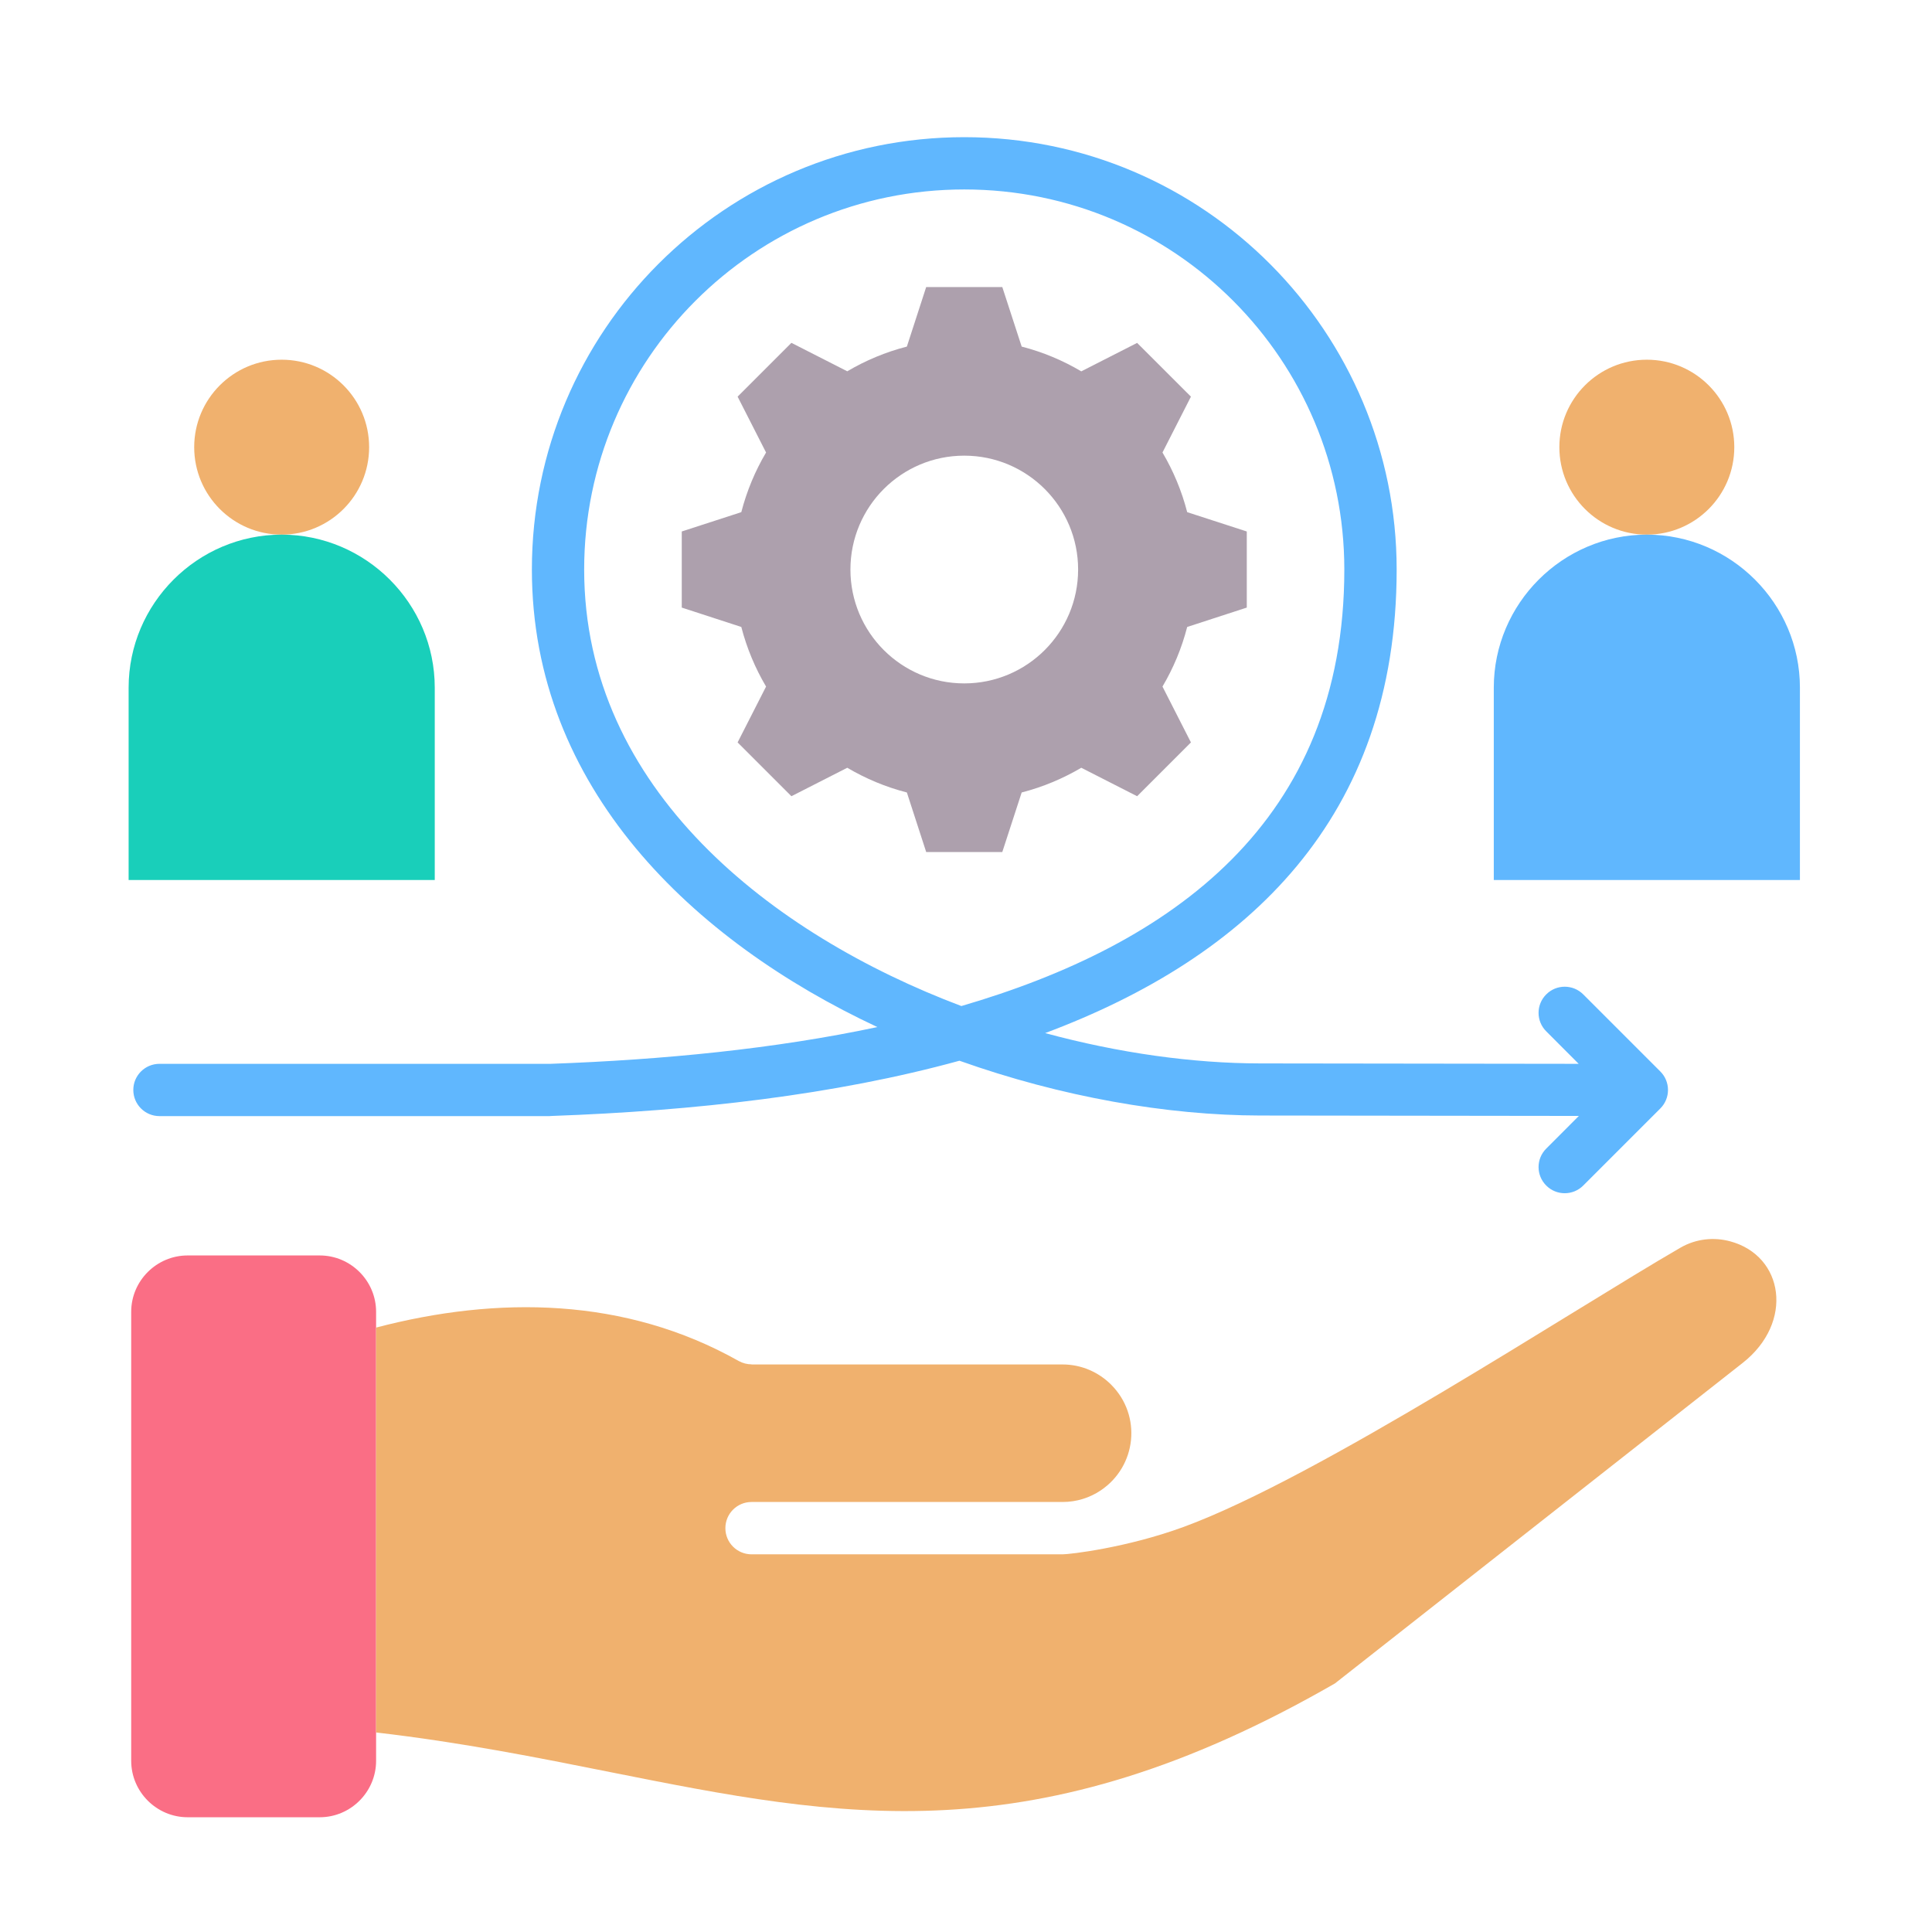
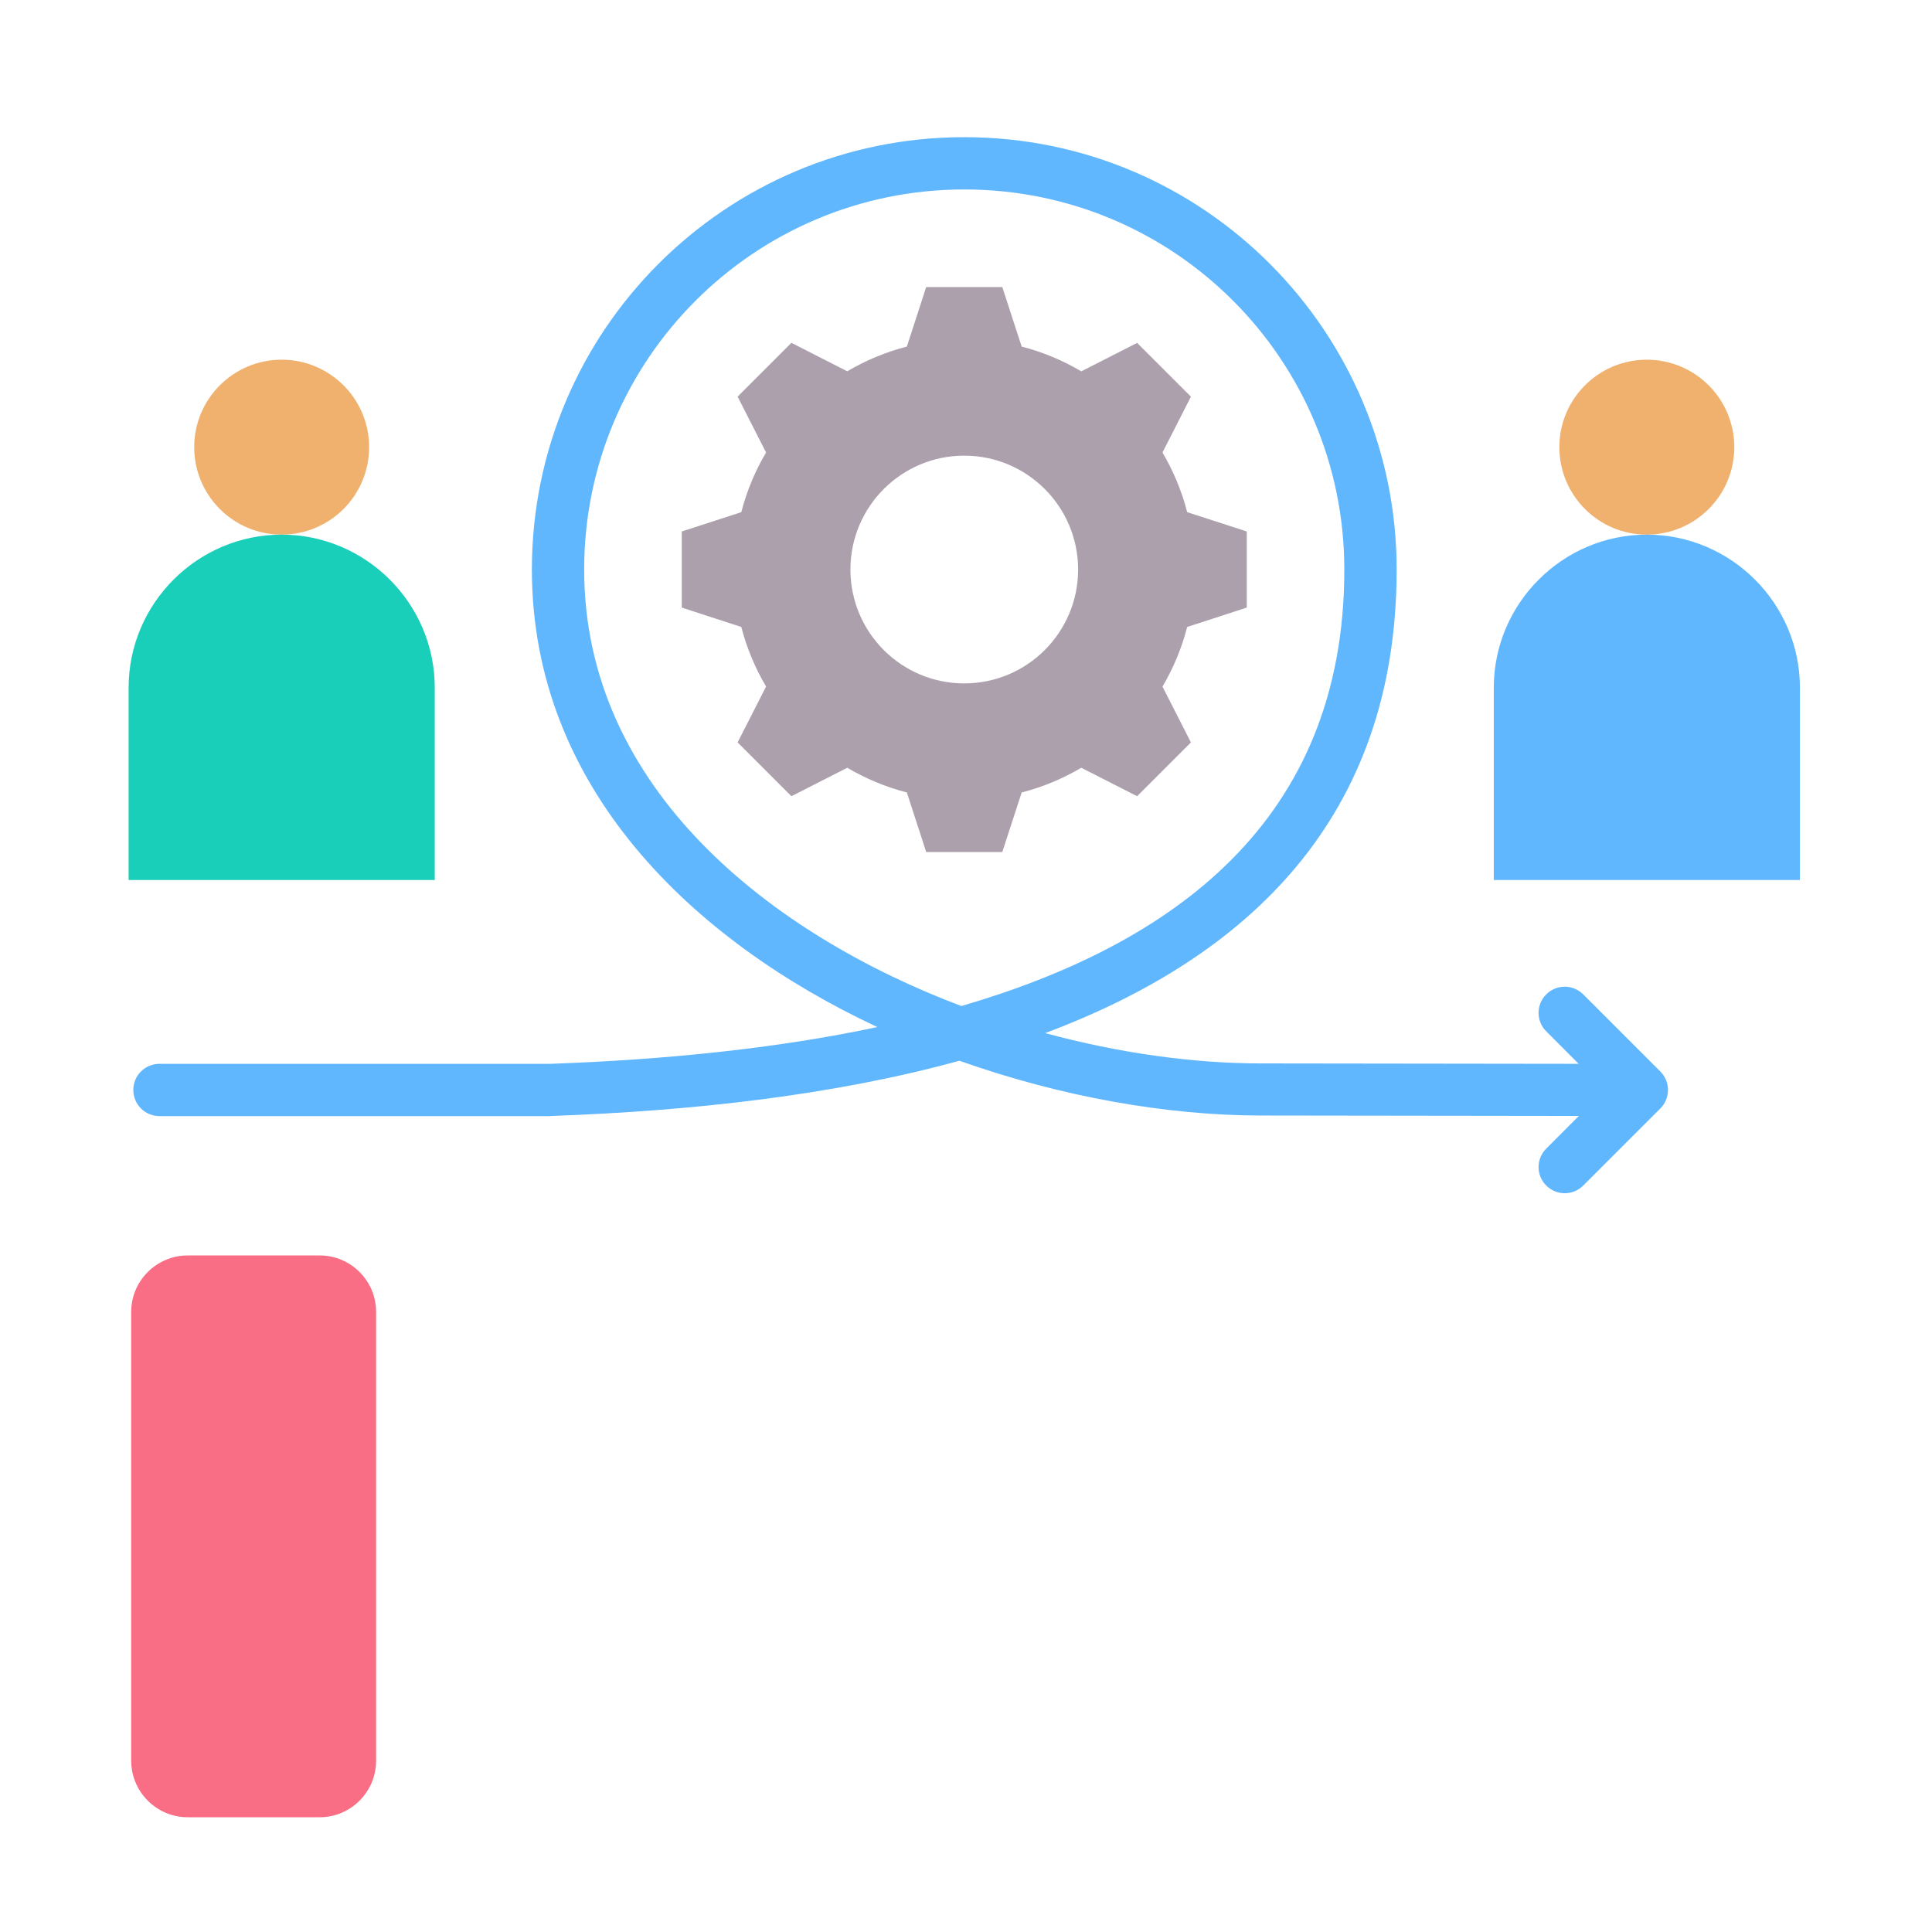
<svg xmlns="http://www.w3.org/2000/svg" width="33" height="33" viewBox="0 0 33 33" fill="none">
  <path fill-rule="evenodd" clip-rule="evenodd" d="M14.472 6.342L13.518 5.856L12.599 6.775L13.085 7.729C12.899 8.043 12.756 8.385 12.662 8.748L11.645 9.078V10.378L12.662 10.709C12.756 11.071 12.899 11.413 13.085 11.727L12.599 12.681L13.518 13.6L14.472 13.114C14.786 13.299 15.127 13.443 15.49 13.536L15.82 14.553H17.12L17.451 13.536C17.813 13.443 18.155 13.299 18.469 13.114L19.423 13.6L20.342 12.681L19.856 11.727C20.042 11.413 20.185 11.071 20.278 10.709L21.296 10.378V9.078L20.278 8.748C20.185 8.385 20.041 8.043 19.856 7.729L20.342 6.775L19.423 5.857L18.469 6.343C18.155 6.157 17.813 6.013 17.451 5.92L17.12 4.903H15.82L15.49 5.92C15.127 6.013 14.785 6.157 14.472 6.342ZM16.47 7.783C17.544 7.783 18.415 8.654 18.415 9.728C18.415 10.802 17.544 11.673 16.47 11.673C15.396 11.673 14.526 10.802 14.526 9.728C14.526 8.654 15.396 7.783 16.47 7.783Z" fill="#ADA0AD" />
  <path fill-rule="evenodd" clip-rule="evenodd" d="M2.724 19.064C2.477 19.064 2.277 18.864 2.277 18.617C2.277 18.371 2.477 18.171 2.724 18.171H9.381L9.402 18.171C11.325 18.102 13.233 17.916 14.986 17.543C11.837 16.071 9.085 13.457 9.085 9.728C9.085 5.649 12.392 2.343 16.47 2.343C20.582 2.343 23.856 5.689 23.856 9.728C23.856 13.971 21.31 16.352 17.852 17.646C19.113 17.988 20.379 18.163 21.526 18.164L26.965 18.171L26.411 17.616C26.236 17.442 26.236 17.159 26.411 16.985C26.585 16.81 26.868 16.81 27.043 16.985L28.36 18.302C28.534 18.476 28.534 18.759 28.36 18.933L27.043 20.25C26.868 20.425 26.585 20.425 26.411 20.25C26.236 20.076 26.236 19.793 26.411 19.619L26.968 19.061L21.526 19.054C19.932 19.052 18.122 18.735 16.388 18.118C14.257 18.704 11.853 18.974 9.435 19.061C9.417 19.063 9.399 19.064 9.381 19.064H2.724V19.064ZM16.421 17.184C20.009 16.136 22.962 14.044 22.962 9.728C22.962 6.157 20.076 3.236 16.47 3.236C12.885 3.236 9.978 6.143 9.978 9.728C9.978 13.482 13.184 15.963 16.421 17.184Z" fill="#60B7FE" />
  <path fill-rule="evenodd" clip-rule="evenodd" d="M28.129 6.144C28.954 6.144 29.623 6.813 29.623 7.638C29.623 8.463 28.954 9.132 28.129 9.132C27.304 9.132 26.635 8.463 26.635 7.638C26.635 6.813 27.304 6.144 28.129 6.144Z" fill="#F0B16E" />
  <path fill-rule="evenodd" clip-rule="evenodd" d="M28.129 9.132C29.567 9.132 30.744 10.308 30.744 11.746V15.031H25.515V11.746C25.515 10.308 26.691 9.132 28.129 9.132Z" fill="#60B7FE" />
  <path fill-rule="evenodd" clip-rule="evenodd" d="M4.811 6.144C5.636 6.144 6.305 6.813 6.305 7.638C6.305 8.463 5.636 9.132 4.811 9.132C3.986 9.132 3.317 8.463 3.317 7.638C3.317 6.813 3.986 6.144 4.811 6.144Z" fill="#F0B16E" />
  <path fill-rule="evenodd" clip-rule="evenodd" d="M4.811 9.132C6.249 9.132 7.426 10.308 7.426 11.746V15.031H2.197V11.746C2.197 10.308 3.373 9.132 4.811 9.132Z" fill="#19CFBA" />
  <path fill-rule="evenodd" clip-rule="evenodd" d="M3.205 21.444H5.461C5.991 21.444 6.424 21.877 6.424 22.407V30.076C6.424 30.606 5.991 31.04 5.461 31.04H3.205C2.675 31.04 2.241 30.606 2.241 30.076V22.407C2.241 21.877 2.675 21.444 3.205 21.444Z" fill="#FA6E85" />
-   <path fill-rule="evenodd" clip-rule="evenodd" d="M6.424 22.676V29.592C7.877 29.76 9.184 30.021 10.429 30.27C14.361 31.054 17.661 31.713 22.802 28.754L29.767 23.279C30.646 22.588 30.472 21.449 29.55 21.202C29.273 21.128 28.969 21.158 28.704 21.311C26.875 22.367 22.517 25.239 20.217 26.081C19.249 26.436 18.277 26.549 18.15 26.549H12.837C12.59 26.549 12.39 26.349 12.39 26.102C12.39 25.855 12.59 25.655 12.837 25.655H18.15C18.391 25.655 18.615 25.582 18.8 25.458C19.414 25.047 19.508 24.181 18.979 23.651C18.766 23.438 18.472 23.306 18.15 23.306H12.837V23.304C12.763 23.304 12.688 23.285 12.618 23.247C10.68 22.154 8.493 22.134 6.424 22.676Z" fill="#F0B16E" />
</svg>